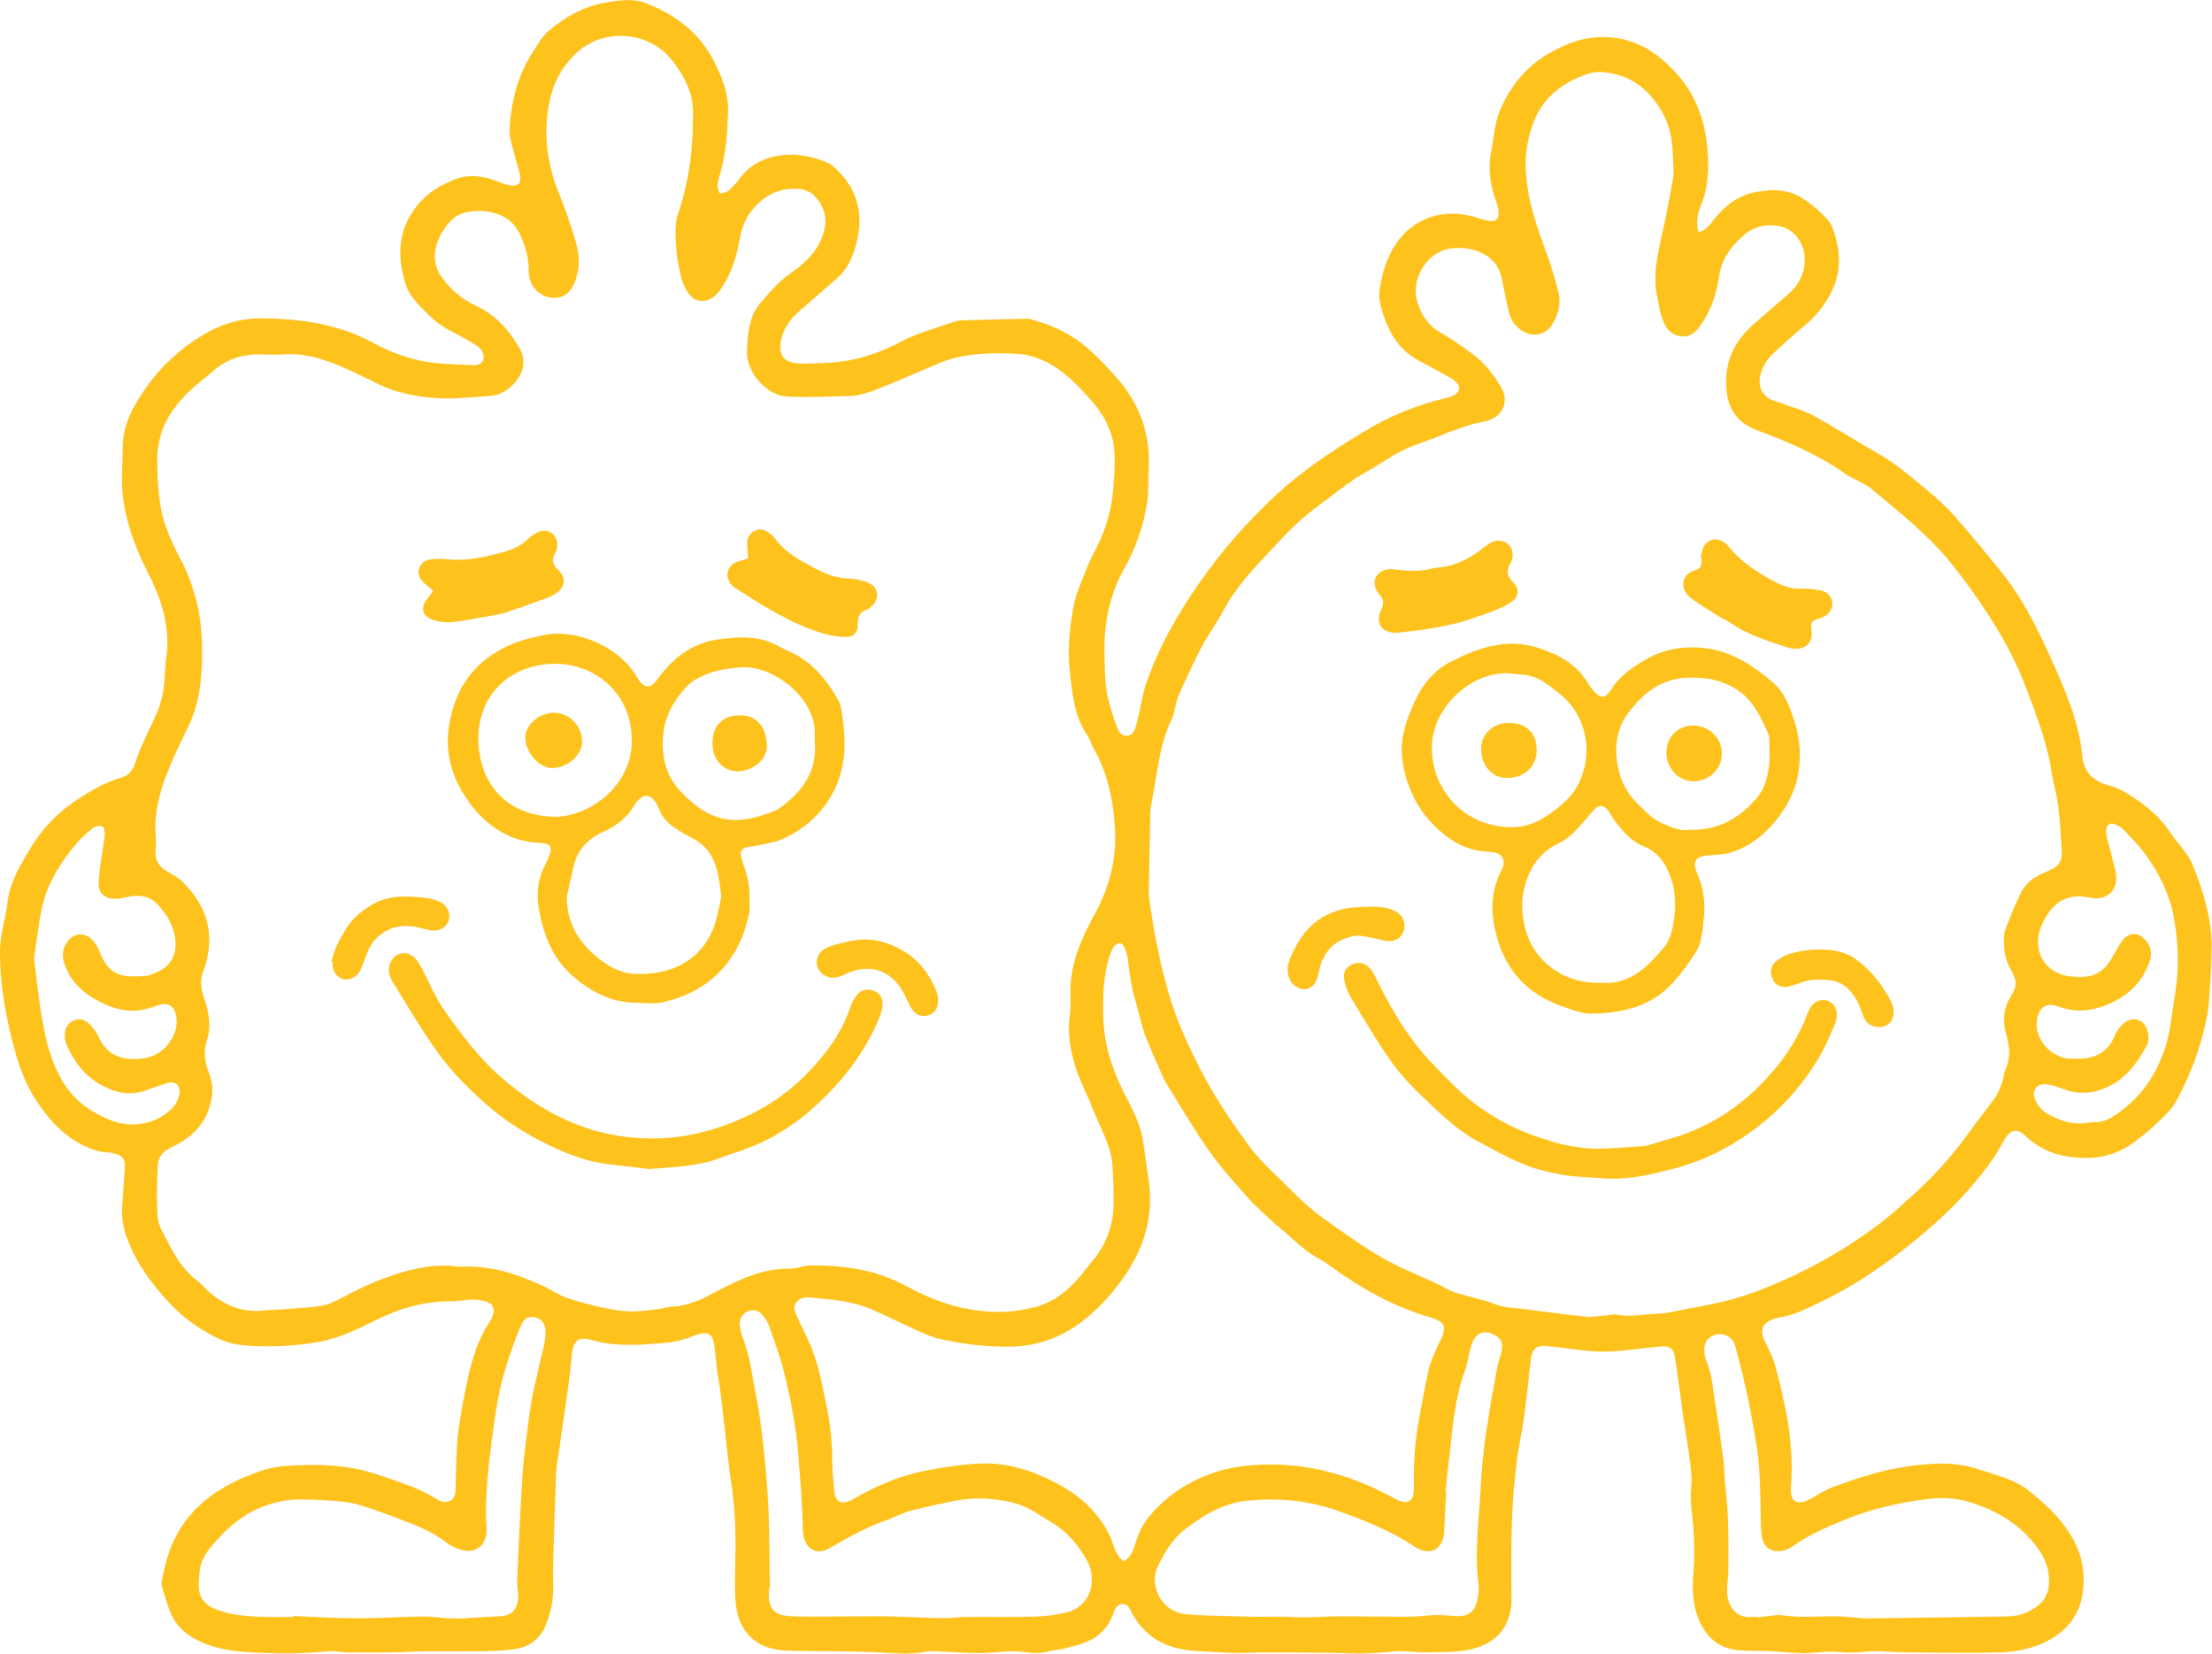
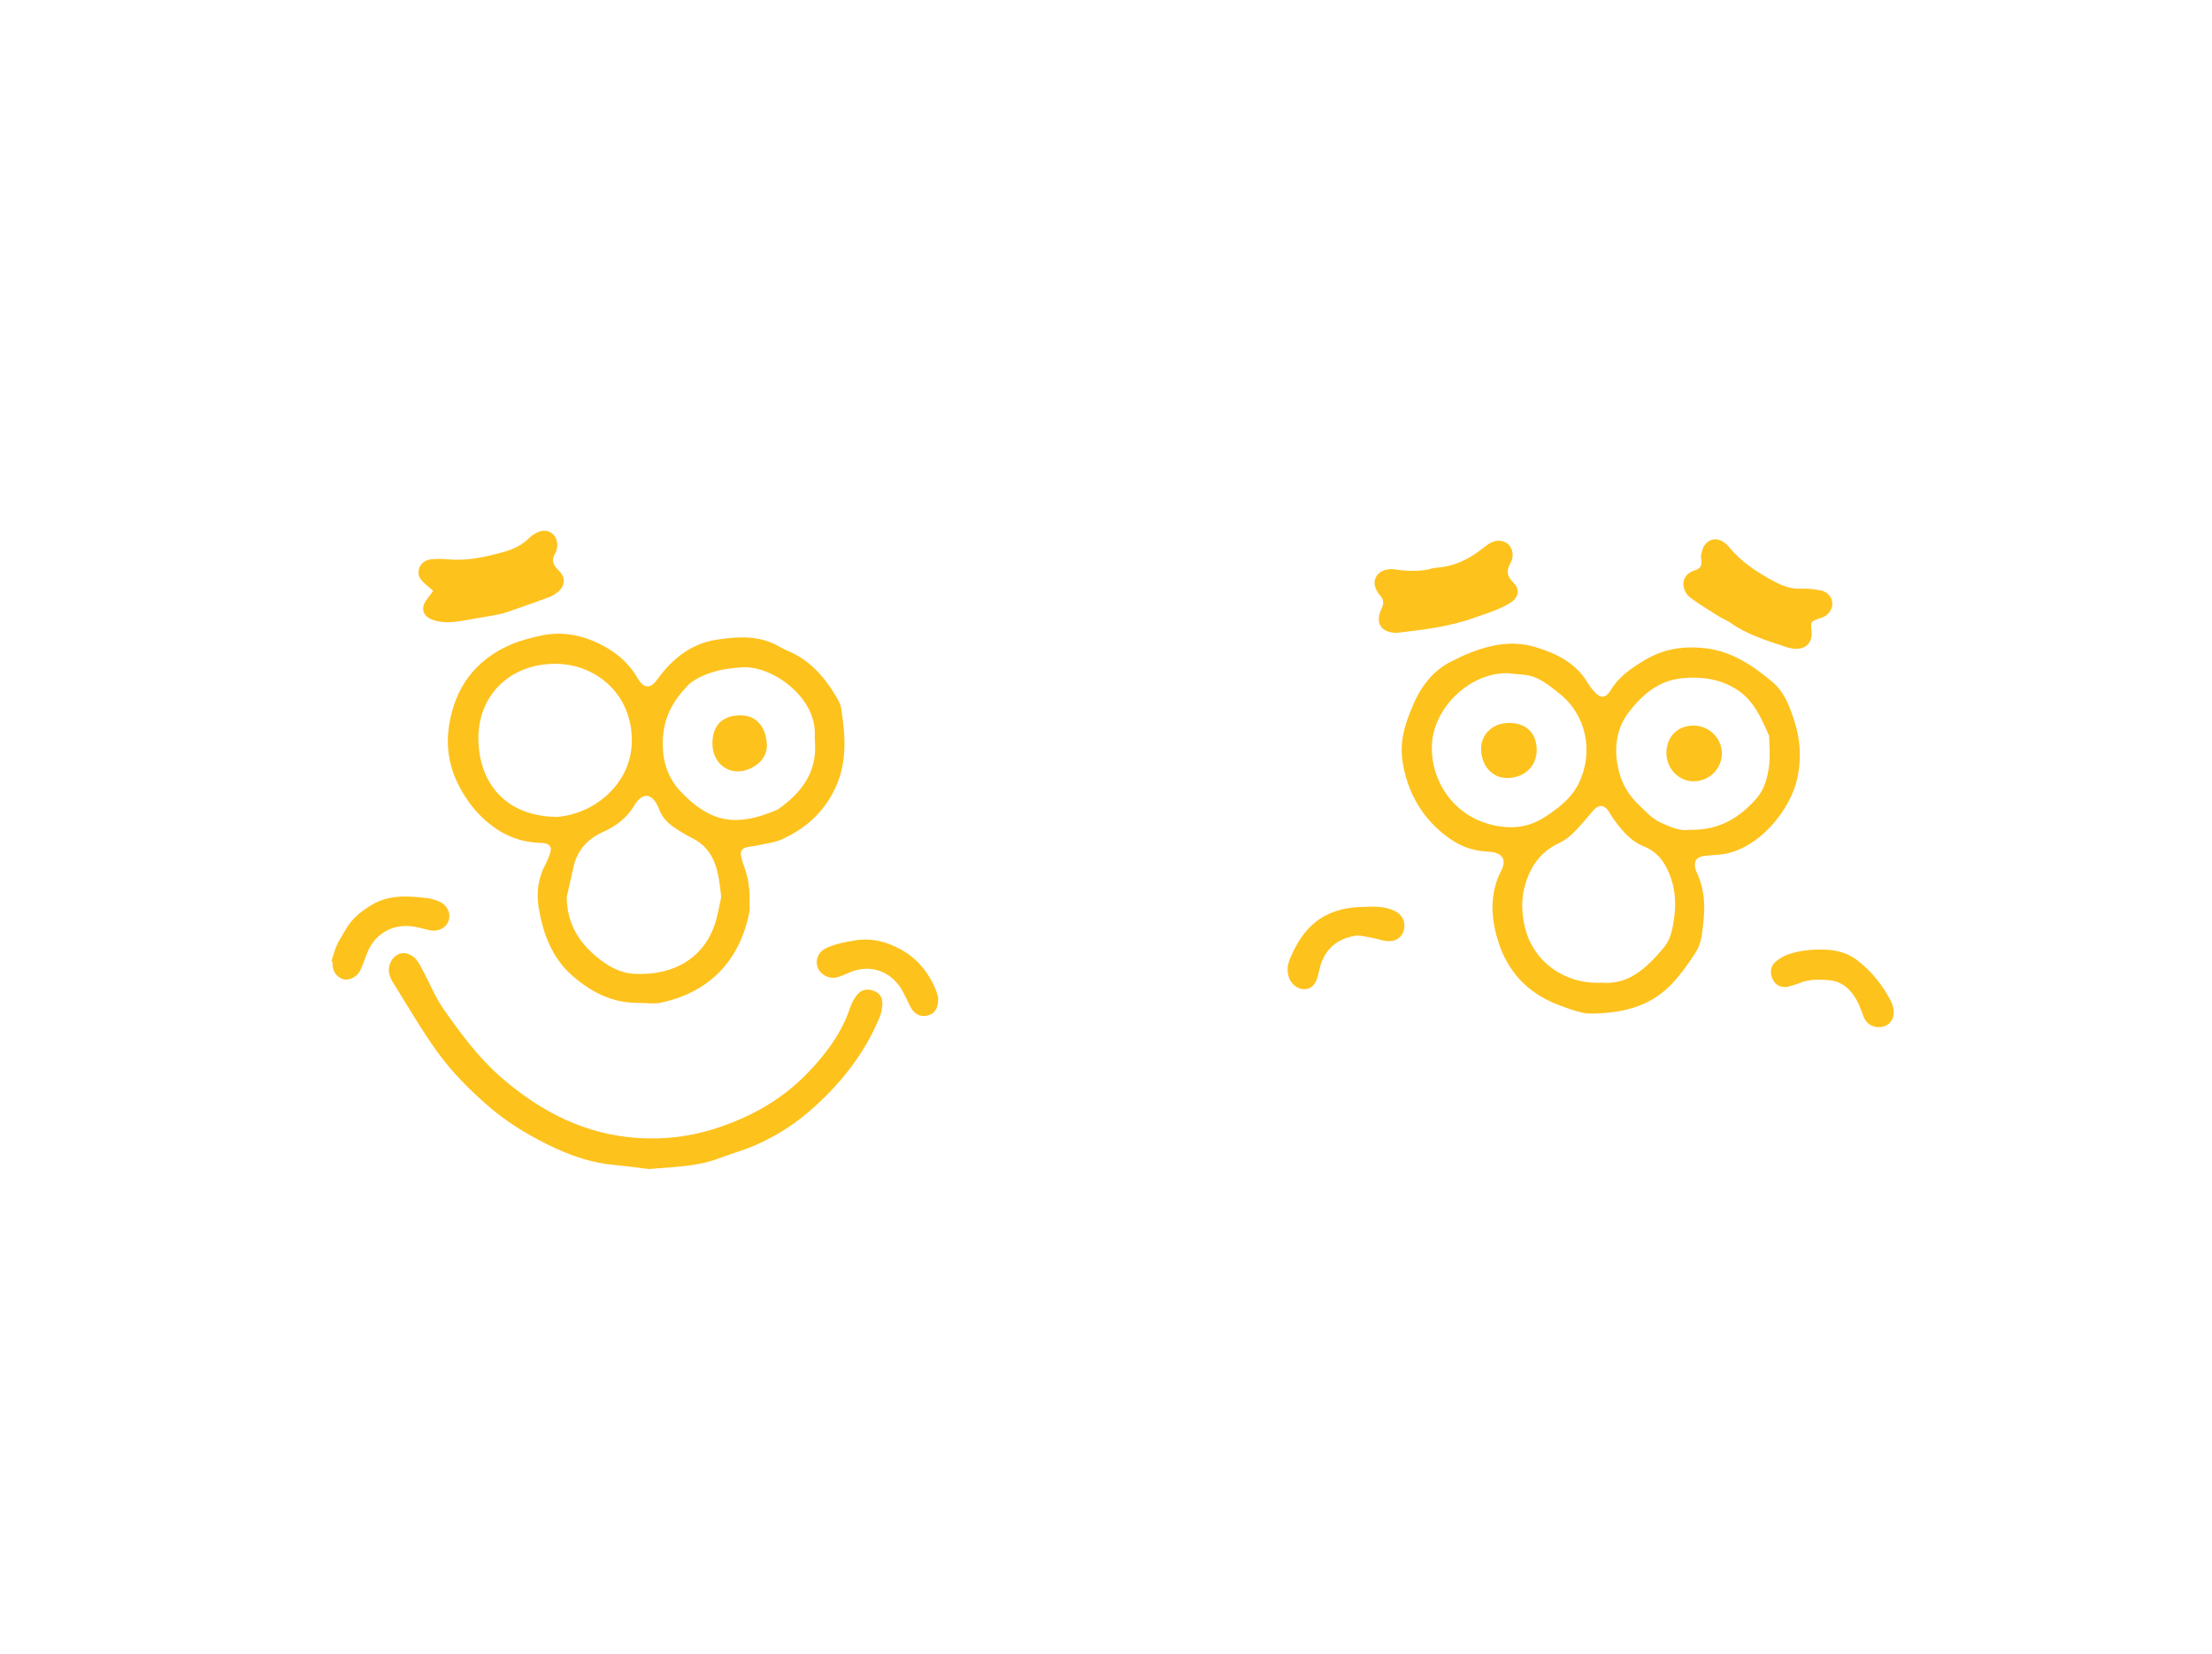
<svg xmlns="http://www.w3.org/2000/svg" viewBox="0 0 305.06 228.01" id="Layer_1">
  <defs>
    <style>
      .cls-1 {
        fill: #fec21d;
      }
    </style>
  </defs>
-   <path d="M234.24,32.01c-.38-1.36-.11-2.61.36-3.75,1.06-2.61,1.12-5.35.85-8.04-.38-3.73-1.61-7.18-4.22-10.06-1.74-1.92-3.64-3.5-6.09-4.36-4.12-1.44-7.94-.53-11.55,1.57-3.09,1.8-5.26,4.45-6.68,7.73-.83,1.93-.9,4.01-1.29,6.03-.43,2.28-.06,4.47.7,6.62.14.39.27.8.34,1.22.19,1.15-.35,1.71-1.5,1.46-.91-.19-1.78-.55-2.69-.74-2.07-.43-4.13-.29-6.05.59-2.45,1.13-4.08,3.13-5.09,5.58-.53,1.28-.85,2.68-1.07,4.06-.13.8,0,1.7.22,2.5.82,2.96,2.17,5.61,4.99,7.19,1.27.71,2.56,1.36,3.83,2.07.53.29,1.09.58,1.51.99.67.66.52,1.4-.31,1.84-.33.17-.69.29-1.06.37-4,.93-7.79,2.49-11.27,4.59-4.19,2.54-8.3,5.23-11.97,8.58-4.07,3.73-7.66,7.84-10.81,12.34-3.07,4.39-5.7,9.04-7.42,14.15-.34,1.02-.49,2.1-.73,3.15-.16.69-.26,1.39-.49,2.05-.23.68-.3,1.58-1.24,1.69-1.06.13-1.32-.8-1.58-1.51-.83-2.2-1.46-4.46-1.53-6.83-.06-2.06-.18-4.13.03-6.16.31-3,1.11-5.89,2.62-8.54,1.6-2.8,2.61-5.82,3.14-8.97.25-1.47.12-3,.22-4.49.33-4.98-1.22-9.31-4.53-12.98-1.41-1.56-2.85-3.13-4.48-4.44-2.13-1.7-4.65-2.78-7.29-3.51-.26-.08-.56-.06-.84-.05-2.81.06-5.62.14-8.43.21-.37.01-.76.04-1.11.16-2.55.88-5.16,1.56-7.59,2.85-3.37,1.79-7.02,2.84-10.89,2.9-.99.01-1.97.1-2.95.06-2.27-.08-3.08-1.22-2.53-3.46.41-1.66,1.42-2.91,2.71-3.99,1.61-1.35,3.16-2.77,4.76-4.13,1.82-1.54,2.62-3.61,3.06-5.86.75-3.87-.38-7.11-3.34-9.71-.21-.18-.43-.37-.69-.48-4-1.84-9.4-1.76-12.28,2.13-.31.41-.66.79-1,1.18-.58.63-.67.67-1.7.89-.61-1-.18-2.02.09-2.97.76-2.69.92-5.43,1.02-8.2.1-2.65-.83-4.96-2.01-7.23-2.01-3.85-5.24-6.26-9.21-7.83-1.85-.73-3.7-.43-5.52-.14-3.08.5-5.74,1.99-8.07,4-.79.68-1.34,1.67-1.94,2.57-2.18,3.29-3.18,7-3.36,10.87-.08,1.53.61,3.1.96,4.65.15.64.41,1.26.49,1.9.12.99-.33,1.39-1.33,1.26-.32-.04-.63-.17-.94-.27-.49-.16-.97-.34-1.46-.51-1.73-.59-3.41-.78-5.2-.09-2.05.79-3.84,1.85-5.25,3.59-2.62,3.24-2.82,6.83-1.71,10.62.62,2.12,2.27,3.52,3.79,4.98,1.44,1.39,3.32,2.07,5,3.09.56.34,1.19.62,1.61,1.09.31.33.5.95.43,1.39-.09.59-.67.89-1.29.88-1.59-.06-3.18-.11-4.76-.24-3.26-.26-6.34-1.29-9.18-2.84-2.13-1.17-4.34-1.94-6.68-2.48-2.89-.68-5.81-.87-8.77-.89-2.83-.02-5.36.75-7.74,2.13-4.4,2.57-7.77,6.16-10.1,10.68-.79,1.54-1.22,3.24-1.24,5.01-.02,1.13-.06,2.25-.1,3.38-.18,5.07,1.42,9.65,3.69,14.1,1.84,3.62,3.01,7.42,2.4,11.64-.26,1.84-.12,3.74-.64,5.56-.18.63-.35,1.26-.62,1.86-.62,1.41-1.32,2.8-1.94,4.21-.38.85-.76,1.72-1.02,2.61-.31,1.1-.95,1.87-2.01,2.16-2.15.61-4.06,1.74-5.89,2.92-2.37,1.53-4.4,3.49-5.99,5.86-.63.93-1.19,1.91-1.75,2.88-1.01,1.76-1.79,3.6-2.04,5.64-.27,2.23-1,4.37-1.01,6.64,0,4.82.86,9.49,2.17,14.11.62,2.19,1.45,4.29,2.65,6.17,1.67,2.61,3.68,4.98,6.54,6.41,1.1.55,2.23.98,3.48,1.02.36.01.74.12,1.09.22,1.03.31,1.35.76,1.29,1.85-.11,1.77-.25,3.55-.37,5.32-.11,1.56.12,3.01.69,4.52,1.27,3.37,3.31,6.15,5.72,8.75,2.04,2.21,4.39,3.88,7.12,5.13,1.33.61,2.7.8,4.08.88,3.24.19,6.46.02,9.65-.56,2.8-.51,5.31-1.8,7.83-3.03,3.25-1.59,6.61-2.56,10.25-2.54,1.02,0,2.04-.22,3.07-.25.59-.01,1.22.12,1.79.3.97.31,1.26,1.03.9,2-.08.22-.19.43-.32.63-1.96,2.9-2.79,6.21-3.45,9.58-.42,2.16-.86,4.32-1.07,6.5-.22,2.27-.19,4.58-.27,6.87-.02.71-.01,1.45-.73,1.86-.7.4-1.36.11-1.98-.27-2.45-1.52-5.18-2.34-7.87-3.27-4.31-1.49-8.75-1.55-13.19-1.23-1.64.12-3.3.7-4.84,1.32-5.02,2.01-9,5.19-10.89,10.48-.46,1.27-.72,2.61-1.02,3.94-.08.35,0,.76.09,1.1.33,1.12.64,2.26,1.09,3.34,1.1,2.66,3.44,3.94,5.97,4.71,1.81.55,3.76.72,5.66.82,3.36.16,6.73.18,10.1-.18.87-.09,1.76.14,2.64.15,2.06.03,4.12.03,6.18,0,1.4-.02,2.79-.13,4.2-.14,2.85-.02,5.7.02,8.54-.02,1.44-.02,2.9-.08,4.32-.3,2.05-.32,3.51-1.55,4.24-3.48.64-1.66.99-3.41.95-5.22-.03-1.16-.04-2.33,0-3.5.12-4.03.23-8.06.4-12.09.05-1.12.28-2.22.44-3.33.47-3.29.95-6.57,1.41-9.86.14-1.02.21-2.04.31-3.07.21-2.02.91-2.57,2.86-2.02,3.32.94,6.67.62,10.03.36,1.38-.11,2.67-.45,3.93-.97.26-.11.53-.19.8-.26,1.22-.28,1.77.04,1.98,1.29.2,1.2.28,2.42.43,3.63.16,1.2.38,2.4.53,3.6.2,1.53.36,3.07.54,4.6.26,2.23.44,4.47.79,6.68.56,3.48.72,6.99.67,10.5-.03,1.92-.11,3.84-.04,5.76.12,3.01,1.02,5.66,4.04,6.99.83.36,1.79.55,2.71.59,2.11.11,4.22.06,6.34.1,2.71.05,5.44.05,8.14.24,1.78.12,3.53.17,5.28-.21.32-.07.66-.04.98-.03,2.06.09,4.11.24,6.17.26,1.3.01,2.61-.18,3.92-.23.7-.03,1.41-.04,2.1.07,1.22.19,2.41.24,3.62-.08.72-.19,1.49-.22,2.21-.4.99-.25,1.99-.51,2.94-.89,1.73-.7,2.96-1.94,3.63-3.71.25-.65.48-1.45,1.28-1.53.85-.08,1.09.76,1.42,1.36,1.95,3.51,5.08,4.95,8.93,5.13,1.71.08,3.42.21,5.13.26,1.03.04,2.06-.05,3.09-.05,4.41.02,8.82-.05,13.23.12,1.93.07,3.8-.1,5.7-.28,1.43-.14,2.89.15,4.34.12,2.1-.05,4.26.05,6.28-.41,3.65-.83,5.62-3.28,5.59-7.04-.03-3.65-.06-7.31.07-10.97.1-2.76.39-5.51.71-8.25.2-1.76.65-3.5.89-5.25.36-2.69.64-5.39.96-8.08.04-.32.06-.66.15-.97.26-.91.68-1.22,1.6-1.27.14,0,.28-.01.42,0,2.13.25,4.26.56,6.39.74,1.24.1,2.51.04,3.76-.06,1.91-.15,3.8-.44,5.71-.6,1.19-.1,1.72.32,1.91,1.55.38,2.5.68,5.01,1.03,7.5.35,2.4.76,4.8,1.07,7.21.14,1.06.23,2.16.12,3.23-.2,1.99.21,3.92.32,5.88.11,1.86.15,3.75,0,5.61-.22,2.57-.16,5.03,1.06,7.39,1.17,2.26,2.99,3.41,5.48,3.54,1.26.07,2.53.04,3.8.09,1.12.05,2.24.16,3.35.22.79.04,1.58.11,2.36.04,1.49-.13,2.94-.28,4.46-.11,1.46.17,2.98-.11,4.47-.14.89-.02,1.77.08,2.66.11,1.26.04,2.53.08,3.79.08,3.56.01,7.13.08,10.69-.02,2.49-.06,4.93-.55,7.13-1.82,2.61-1.5,4.13-3.72,4.47-6.73.32-2.8-.25-5.29-1.78-7.75-1.53-2.47-3.59-4.31-5.78-6.05-1.98-1.57-4.47-2.09-6.82-2.88-3.3-1.13-6.61-.88-9.98-.39-3.5.5-6.82,1.61-10.12,2.81-1.05.38-2,1.02-2.98,1.57-1.6.9-3.03.95-2.82-1.69.46-5.7-.73-11.19-2.18-16.64-.23-.85-.65-1.65-1-2.47-.2-.48-.49-.92-.65-1.4-.39-1.15-.03-1.92,1.08-2.39.34-.15.7-.28,1.07-.33,2.13-.3,3.99-1.32,5.88-2.22,4.08-1.93,7.83-4.46,11.37-7.2,4.74-3.67,9.1-7.82,12.52-12.82.5-.73.9-1.53,1.35-2.3.84-1.42,1.75-1.62,2.94-.48,2.48,2.38,5.54,3.08,8.79,3,2.27-.05,4.44-.88,6.26-2.24,1.72-1.29,3.34-2.74,4.79-4.32.89-.97,1.44-2.29,2.03-3.5,1.47-3.05,2.49-6.26,3.15-9.58.2-1,.26-2.04.32-3.07.12-2.15.28-4.31.28-6.46.01-4.05-1.22-7.84-2.73-11.54-.28-.68-.78-1.27-1.22-1.87-.52-.72-1.15-1.37-1.63-2.12-1.64-2.56-3.98-4.34-6.54-5.84-.72-.42-1.54-.67-2.34-.92-1.97-.62-3.15-1.77-3.37-3.98-.46-4.78-2.38-9.13-4.32-13.44-1.6-3.54-3.31-7.04-5.57-10.23-.41-.57-.82-1.14-1.26-1.68-2.08-2.52-4.13-5.08-6.3-7.53-1.2-1.36-2.55-2.62-3.96-3.77-2.13-1.75-4.2-3.59-6.62-4.96-3.01-1.71-5.93-3.58-8.96-5.26-1.3-.72-2.77-1.12-4.17-1.64-.57-.22-1.17-.34-1.72-.6-1.24-.58-1.8-1.74-1.56-3.11.23-1.35.92-2.46,1.91-3.36,1.42-1.29,2.85-2.58,4.31-3.81,1.79-1.52,3.16-3.31,4.03-5.5,1.06-2.7.68-5.35-.26-7.95-.28-.78-1-1.45-1.63-2.06-.7-.68-1.48-1.3-2.3-1.85-2.08-1.41-4.34-1.46-6.74-.97-2.45.5-4.2,1.92-5.71,3.8-.56.71-1.08,1.52-2.17,1.72h.03ZM62.53,54.92c1.82-.12,3.65-.17,5.45-.38,1.85-.21,3.94-2.24,4.16-4.07.08-.71,0-1.56-.33-2.16-1.43-2.58-3.29-4.78-6.04-6.09-.38-.18-.76-.36-1.12-.58-1.53-.88-2.79-2.09-3.79-3.5-1.61-2.26-.92-5.04,1-7.36.78-.95,1.83-1.47,3.02-1.62,1.26-.15,2.51-.08,3.75.35,1.47.51,2.45,1.46,3.11,2.86.74,1.6,1.2,3.25,1.17,5.02-.02,2.16,1.63,3.44,2.91,3.63,1.89.27,3.02-.61,3.69-2.82.5-1.63.36-3.27-.11-4.85-.67-2.24-1.4-4.47-2.29-6.63-1.64-4-2.17-8.06-1.4-12.36.49-2.7,1.62-4.91,3.56-6.84,3.81-3.78,10.18-3.31,13.42.8,1.86,2.36,3.15,4.99,2.87,8.15-.05.56.02,1.13-.01,1.69-.19,3.61-.68,7.17-1.81,10.62-.22.66-.45,1.35-.51,2.03-.21,2.5.14,4.96.69,7.39.15.63.43,1.24.75,1.82.88,1.66,2.59,1.99,3.98.72.51-.46.91-1.07,1.27-1.67,1.16-1.96,1.76-4.14,2.15-6.35.34-1.93,1.18-3.49,2.65-4.81,1.57-1.41,3.34-2,5.4-1.88,1.1.07,1.97.6,2.62,1.45,1.51,1.95,1.32,3.99.26,6.06-.9,1.77-2.37,3.02-3.95,4.12-1.64,1.14-2.92,2.64-4.19,4.13-1.6,1.89-1.74,4.21-1.84,6.61-.13,3.19,3.01,6.15,5.39,6.27,2.94.16,5.89.01,8.84-.07,1.76-.05,3.35-.82,4.96-1.43,1.61-.61,3.17-1.36,4.77-2.01,1.69-.68,3.35-1.54,5.11-1.91,2.92-.61,5.93-.65,8.92-.39.41.04.82.15,1.23.26,3.53.96,5.94,3.51,8.24,6.08,1.83,2.04,3.1,4.53,3.22,7.34.09,2.04-.05,4.12-.32,6.16-.21,1.61-.65,3.22-1.22,4.74-.6,1.62-1.56,3.1-2.2,4.71-.77,1.9-1.64,3.83-1.98,5.83-.5,2.89-.75,5.82-.42,8.8.33,3,.61,5.96,2.35,8.56.41.62.62,1.36.99,2.02,1.85,3.25,2.58,6.84,2.85,10.49.31,4.24-.64,8.28-2.7,12.04-1.83,3.35-3.42,6.79-3.43,10.72,0,1.13.08,2.27-.08,3.38-.34,2.47.06,4.88.79,7.19.62,1.95,1.62,3.78,2.37,5.7,1.01,2.61,2.55,5.04,2.72,7.93.1,1.59.18,3.18.18,4.78-.01,3.1-.92,5.9-2.95,8.29-.46.53-.86,1.11-1.31,1.66-1.71,2.13-3.75,3.89-6.39,4.63-3.19.9-6.46.93-9.73.28-2.91-.59-5.64-1.7-8.24-3.11-4.16-2.27-8.65-2.91-13.29-2.85-.87.01-1.75.44-2.62.43-3.76-.05-7.02,1.43-10.22,3.14-1.91,1.02-3.8,2-6.04,2.08-.69.02-1.37.3-2.07.38-1.3.15-2.61.35-3.9.31-1.25-.04-2.51-.26-3.74-.54-1.68-.38-3.37-.79-4.99-1.36-1.18-.42-2.24-1.18-3.38-1.69-3.48-1.57-7.06-2.78-10.96-2.58-.65.04-1.3-.15-1.95-.14-.97,0-1.97,0-2.93.15-4.17.65-7.99,2.27-11.68,4.25-.9.48-1.87.96-2.85,1.12-1.98.31-3.99.39-5.99.55-.56.05-1.13.02-1.69.09-3.08.4-5.7-.6-7.96-2.65-.52-.47-.97-1.02-1.53-1.44-2.45-1.86-3.66-4.6-5.02-7.2-.47-.9-.48-2.09-.5-3.15-.05-1.91,0-3.83.11-5.74.06-.93.66-1.64,1.48-2.11.41-.23.84-.41,1.25-.63,2.54-1.37,4.16-3.4,4.67-6.3.23-1.32.05-2.51-.42-3.7-.58-1.45-.7-2.87-.2-4.39.64-1.95.21-3.92-.43-5.78-.45-1.32-.55-2.44-.06-3.79,1.71-4.66.64-8.75-2.88-12.19-.62-.61-1.43-1.04-2.2-1.49-1.15-.66-1.64-1.6-1.53-2.92.06-.75.05-1.5,0-2.24-.18-2.87.52-5.6,1.54-8.23.86-2.23,1.92-4.38,2.96-6.53,1.41-2.9,1.83-6,1.91-9.14.07-3.13-.14-6.25-1.08-9.29-.48-1.53-1-3-1.76-4.42-.79-1.48-1.55-3-2.11-4.58-1.07-2.99-1.2-6.12-1.23-9.28-.04-3.86,1.66-6.86,4.3-9.42,1.1-1.07,2.37-1.99,3.52-3,1.78-1.56,3.88-2.2,6.2-2.21,1.08,0,2.17.12,3.23.02,2.7-.23,5.21.46,7.64,1.46,2.07.85,4.06,1.9,6.09,2.86.46.22.95.38,1.43.55,2.74.94,5.57,1.22,8.44,1.18v.02ZM219.18,181.62c-2.81-.34-5.92-.7-9.02-1.11-1.33-.18-2.68-.18-3.99-.69-1.42-.56-2.95-.86-4.43-1.3-.67-.2-1.38-.35-1.98-.69-2.94-1.63-6.16-2.66-9.09-4.37-2.89-1.68-5.57-3.62-8.27-5.55-2.35-1.67-4.27-3.79-6.34-5.76-1.38-1.32-2.75-2.7-3.87-4.24-2.42-3.32-4.74-6.72-6.62-10.41-1.53-3.01-2.97-6.02-4-9.26-1.38-4.34-2.25-8.78-2.94-13.27-.11-.69-.2-1.4-.19-2.09.04-3.19.11-6.37.18-9.56.02-.75-.03-1.52.12-2.24.86-4.01,1.02-8.18,2.87-11.96.24-.49.31-1.08.47-1.62.18-.63.3-1.29.57-1.87.97-2.13,1.94-4.27,3.03-6.35.92-1.73,2.08-3.33,3.02-5.06,1.4-2.59,3.27-4.84,5.24-6.93,2.42-2.59,4.77-5.28,7.68-7.41,2.23-1.63,4.33-3.41,6.75-4.78,1.3-.73,2.55-1.56,3.83-2.33,1.98-1.18,4.2-1.8,6.32-2.66,2.04-.82,4.08-1.59,6.26-2.02,2.45-.48,3.46-2.7,2.17-4.82-.99-1.63-2.16-3.2-3.73-4.35-1.47-1.08-2.96-2.16-4.54-3.06-1.76-1.01-2.75-2.52-3.26-4.38-.82-2.92,1.23-6.45,4.17-7.13.85-.19,1.79-.2,2.66-.08,2.45.34,4.46,1.72,4.9,4.3.25,1.43.6,2.83.89,4.25.23,1.16.82,2.08,1.79,2.74,1.54,1.05,3.45.65,4.35-.98.73-1.3,1.12-2.73.76-4.19-.42-1.72-.91-3.44-1.52-5.11-1.47-4-2.92-7.97-3.01-12.34-.05-2.17.36-4.2,1.11-6.14,1.34-3.48,4.1-5.49,7.54-6.64.61-.2,1.3-.28,1.93-.22,3.89.31,6.58,2.43,8.38,5.79.9,1.69,1.24,3.52,1.32,5.41.05,1.22.2,2.46,0,3.65-.53,3.13-1.19,6.25-1.86,9.35-.46,2.12-.76,4.25-.36,6.4.26,1.37.49,2.8,1.04,4.06.85,1.95,3.22,2.41,4.5.9.86-1.02,1.55-2.24,2.06-3.48.51-1.25.8-2.6,1.01-3.94.39-2.47,1.73-4.27,3.62-5.81,1.4-1.14,2.94-1.38,4.62-1.1,1.96.32,3.41,2.16,3.54,4.16.15,2.21-.7,3.91-2.33,5.31-1.56,1.35-3.13,2.68-4.67,4.05-2.73,2.4-4.12,5.32-3.77,9.07.26,2.81,1.62,4.59,4.21,5.56,4.26,1.59,8.43,3.35,12.17,6,.6.43,1.31.71,1.97,1.08.53.3,1.1.56,1.56.94,3.98,3.33,8.08,6.52,11.34,10.64,2.3,2.91,4.4,5.95,6.31,9.11,1.57,2.61,2.87,5.35,3.95,8.22,1.42,3.77,2.83,7.53,3.41,11.54.09.6.23,1.19.37,1.79.68,2.94.8,5.93.97,8.92.06,1.09-.4,1.79-1.32,2.27-.38.19-.76.36-1.15.52-1.44.59-2.61,1.52-3.27,2.93-.77,1.64-1.47,3.33-2.1,5.04-.22.59-.15,1.3-.14,1.95.04,1.38.46,2.67,1.16,3.85.62,1.04.59,2.03-.08,3.03-1.16,1.72-1.32,3.6-.76,5.52.49,1.67.62,3.28-.15,4.91-.23.5-.23,1.1-.42,1.63-.25.7-.5,1.43-.91,2.03-.95,1.38-2.04,2.67-3.02,4.04-2.37,3.34-4.99,6.44-8.03,9.18-1.63,1.47-3.25,2.98-5,4.31-3.18,2.4-6.54,4.51-10.12,6.3-3.15,1.57-6.37,2.99-9.73,3.96-2.95.85-6.02,1.31-9.04,1.92-.59.12-1.2.17-1.81.19-1.86.05-3.71.53-5.58.1-.22-.05-.46.02-.7.05-.88.09-1.76.19-2.97.33v-.02ZM154.94,215.28c-1.02-.8-1.26-1.94-1.67-2.97-.65-1.64-1.6-3.03-2.82-4.31-1.89-1.99-4.19-3.32-6.63-4.4-2.62-1.15-5.37-1.89-8.3-1.8-2.68.08-5.29.48-7.91.99-3.32.65-6.35,1.91-9.27,3.52-.37.21-.72.45-1.1.62-1.26.54-2.03.14-2.17-1.22-.15-1.49-.29-2.98-.3-4.48-.01-2.31-.22-4.58-.68-6.84-.6-2.94-1.08-5.9-2.24-8.7-.59-1.42-1.31-2.8-1.96-4.2-.28-.6-.55-1.24-.11-1.86.49-.68,1.23-.79,2.01-.72.88.08,1.77.16,2.65.26,2,.22,3.98.59,5.84,1.4,2.23.98,4.4,2.08,6.63,3.07.98.43,2,.84,3.04,1.06,2.98.64,5.97,1,9.04.99,3.88-.01,7.28-1.19,10.29-3.51,2.42-1.87,4.43-4.14,6.13-6.71,2.72-4.09,3.73-8.51,2.92-13.35-.12-.69-.2-1.39-.3-2.08-.16-1.06-.28-2.13-.48-3.18-.43-2.29-1.6-4.31-2.62-6.35-1.64-3.28-2.7-6.67-2.78-10.36-.06-2.87,0-5.72.93-8.48.13-.39.29-.8.53-1.13.54-.7,1.15-.64,1.49.16.22.51.37,1.07.44,1.62.27,2.04.53,4.08,1.15,6.06.45,1.43.7,2.92,1.22,4.32.76,2.01,1.68,3.96,2.54,5.93.08.17.15.35.25.51,1.96,3.14,3.81,6.36,5.93,9.38,1.63,2.33,3.56,4.47,5.45,6.61,1.08,1.22,2.34,2.29,3.53,3.41.48.45,1,.84,1.5,1.27,1.62,1.42,3.15,2.94,5.11,3.92.42.21.79.51,1.16.79,4.31,3.13,8.9,5.7,14.05,7.19,1.77.51,2.08,1.23,1.32,2.92-.21.47-.49.92-.68,1.39-.38.96-.82,1.9-1.05,2.9-.44,1.86-.73,3.76-1.12,5.64-.7,3.41-.97,6.86-.9,10.34,0,.33.01.66-.04.98-.18,1.12-.86,1.51-1.93,1.07-.56-.23-1.09-.54-1.63-.82-5.93-3.1-12.16-4.65-18.91-4.09-3.1.25-5.91,1.07-8.64,2.59-2.22,1.25-4.06,2.82-5.61,4.78-.77.97-1.22,2.09-1.61,3.25-.32.96-.55,2.01-1.69,2.61ZM118.98,222.88h0c-1.13.01-2.25.01-3.38.01-2.25,0-4.51.1-6.75-.05-2.1-.14-2.9-1.03-2.81-3.35.01-.32.15-.65.14-.96-.09-4.21-.01-8.44-.33-12.64-.35-4.57-.72-9.14-1.62-13.65-.52-2.61-.8-5.28-1.8-7.78-.21-.52-.31-1.08-.39-1.64-.13-.9.25-1.57,1.02-1.97.63-.32,1.5-.22,2.04.4.42.48.79,1.07,1,1.67.72,2.07,1.49,4.15,2.02,6.27.97,3.85,1.7,7.77,2,11.74.12,1.59.26,3.17.37,4.75.09,1.35.14,2.7.2,4.05.03.61-.01,1.23.08,1.82.33,2.09,1.87,2.96,3.68,1.9,2.67-1.56,5.36-3.05,8.31-4.02.14-.04.25-.12.38-.18.82-.32,1.63-.74,2.48-.95,1.99-.51,4-.94,6.01-1.35,2.74-.55,5.45-.41,8.17.28,1.97.49,3.51,1.68,5.2,2.67,2.2,1.29,3.72,3.16,4.91,5.29,1.42,2.52.64,6.27-2.78,7.12-1.48.37-3.04.57-4.56.61-3.09.09-6.19.01-9.28.04-1.07,0-2.14.19-3.22.17-2.48-.05-4.96-.18-7.44-.25-1.22-.04-2.44,0-3.66,0h0ZM40.42,222.82v.15c-1.03,0-2.06.01-3.09,0-2.44-.03-4.86-.15-7.2-.93-1.66-.55-2.75-1.62-2.73-3.48.01-.83.06-1.67.23-2.49.31-1.47,1.26-2.6,2.24-3.68,1.77-1.97,3.76-3.63,6.28-4.61,1.78-.69,3.59-1.05,5.47-1.03,1.77.01,3.55.13,5.33.28.92.08,1.85.25,2.73.52,1.52.46,3.02.99,4.5,1.56,2.53.97,5.12,1.82,7.3,3.53.5.39,1.12.69,1.73.92,2.25.87,3.96-.35,3.9-2.78-.01-.61-.08-1.22-.09-1.83-.02-4.75.66-9.43,1.33-14.11.59-4.11,1.83-8.03,3.4-11.85.51-1.25,1.04-1.56,2.12-1.32.85.19,1.36.91,1.36,2.03,0,.56-.07,1.12-.19,1.67-.56,2.56-1.23,5.1-1.71,7.67-.41,2.2-.63,4.44-.91,6.67-.15,1.2-.28,2.41-.36,3.63-.11,1.45-.19,2.9-.26,4.35-.17,3.41-.34,6.83-.48,10.25-.03.79.19,1.59.14,2.37-.15,1.83-.99,2.52-2.84,2.58-1.54.05-3.08.19-4.62.26-.75.04-1.5.02-2.25-.02-1.17-.06-2.33-.25-3.49-.23-3.04.04-6.09.25-9.13.24-2.9,0-5.8-.2-8.7-.31h0ZM242.47,223.02s0-.04,0-.06c-.28,0-.57-.03-.85,0-1.93.23-3.41-1.18-3.45-3.68-.02-.88.19-1.76.19-2.65.02-2.39.03-4.79-.06-7.18-.07-1.87-.3-3.72-.45-5.59-.06-.79-.04-1.6-.15-2.39-.34-2.55-.69-5.1-1.1-7.64-.32-2.03-.46-4.1-1.23-6.04-.19-.47-.29-.99-.33-1.5-.12-1.64,1.3-2.68,2.88-2.2,1.04.31,1.32,1.17,1.53,2.02.6,2.31,1.21,4.62,1.67,6.96.56,2.84,1.12,5.69,1.41,8.57.29,2.88.23,5.8.33,8.71.02.51.04,1.03.12,1.53.38,2.17,2.17,2.26,3.52,1.74.26-.1.5-.25.73-.41,2.18-1.57,4.65-2.61,7.11-3.63,3.6-1.49,7.37-2.33,11.24-2.86,2.05-.28,4.04-.21,5.96.38,3.99,1.2,7.43,3.27,9.81,6.85.89,1.34,1.29,2.79,1.23,4.39-.05,1.36-.63,2.41-1.74,3.21-1.22.88-2.57,1.32-4.06,1.34-6.41.09-12.82.21-19.22.26-1.21.01-2.42-.21-3.63-.26-2.75-.11-5.52.29-8.27-.19-.32-.05-.66,0-.98.04-.74.08-1.48.19-2.23.29h0ZM199.44,205.6s-.05,0-.07,0c.12-1.16.21-2.33.36-3.49.55-4.4.75-8.86,2.29-13.1.38-1.05.53-2.19.83-3.27.11-.4.25-.81.48-1.16.56-.85,1.34-1.06,2.33-.71,1.35.49,1.74,1.28,1.35,2.77-.18.68-.42,1.35-.55,2.03-1.02,5.52-2.01,11.05-2.28,16.68-.22,4.34-.82,8.67-.29,13.04.1.82,0,1.7-.21,2.5-.35,1.37-1.25,1.97-2.69,1.97-.42,0-.83-.08-1.26-.1-.65-.04-1.31-.09-1.96-.06-1.12.05-2.24.23-3.35.23-3.05.01-6.1-.05-9.15-.06-2.37-.02-4.74.26-7.12.1-1.77-.12-3.56.01-5.34-.04-3.04-.08-6.08-.1-9.11-.34-3.71-.3-5.23-4.18-4.05-6.56.94-1.89,2.01-3.79,3.69-5.09,2.55-1.98,5.25-3.65,8.65-4.01,4.27-.45,8.44-.04,12.44,1.37,3.69,1.3,7.36,2.76,10.66,4.96,1.72,1.15,3.86.89,4.09-2.1v-.14c.09-1.82.19-3.63.28-5.44h-.01ZM4.71,132.18c.12-.93.22-1.92.38-2.88.28-1.7.46-3.44.93-5.09.87-3.01,2.57-5.61,4.6-7.98.67-.78,1.45-1.47,2.26-2.1.31-.23.91-.31,1.26-.17.22.09.31.72.3,1.11-.01.61-.16,1.2-.24,1.8-.22,1.62-.51,3.24-.61,4.86-.07,1.19.59,1.96,1.77,2.16.65.11,1.37-.01,2.03-.17,1.61-.39,3.12-.28,4.31.95,1.22,1.26,2.13,2.74,2.42,4.51.42,2.54-.64,4.29-3.07,5.12-.31.11-.62.24-.95.26-3.12.21-5.03.16-6.37-3.37-.16-.43-.41-.85-.68-1.22-1.2-1.64-3.12-1.46-4.05.36-.5,1-.36,1.99.04,2.99,1.04,2.63,3.12,4.12,5.59,5.22,2.2.98,4.41,1.13,6.67.23.26-.11.53-.19.8-.26,1.1-.25,1.83.16,2.11,1.24.3,1.13.16,2.22-.39,3.25-1.22,2.28-3.14,3.13-5.7,3.02-2.25-.1-3.66-1.14-4.56-3.13-.3-.66-.79-1.27-1.32-1.77-.6-.58-1.39-.76-2.2-.34-.75.38-1.09,1.02-1.09,1.83,0,.42,0,.88.15,1.25,1.05,2.49,2.62,4.58,5.04,5.85,1.77.92,3.69,1.4,5.7.73,1.02-.33,2.02-.72,3.04-1.06,1.27-.42,2.1.22,1.85,1.53-.12.61-.42,1.27-.83,1.73-1.34,1.47-3.07,2.22-5.07,2.39-2.18.18-4.05-.66-5.85-1.67-3.69-2.08-5.41-5.59-6.46-9.48-.48-1.76-.75-3.57-1.02-5.38-.32-2.08-.53-4.17-.8-6.32h.01ZM286.42,145.97c-.38,0-.75.03-1.13,0-2.56-.25-4.64-2.71-4.39-5.12.19-1.9,1.24-2.74,3.05-2.05,2.27.86,4.5.63,6.69-.28,2.83-1.17,4.88-3.1,5.85-6.06.35-1.08.12-2.05-.63-2.88-1-1.1-2.34-1.05-3.21.16-.46.65-.83,1.36-1.22,2.05-1.27,2.24-2.57,3.23-5.99,2.83-2.04-.24-4.24-1.66-4.37-4.55-.06-1.54.57-2.91,1.43-4.17,1.3-1.92,3.12-2.59,5.37-2.19.46.08.93.17,1.39.15,1.44-.06,2.47-1.03,2.58-2.47.04-.51-.02-1.03-.14-1.53-.29-1.23-.65-2.44-.95-3.67-.14-.54-.29-1.1-.28-1.65,0-.86.53-1.17,1.31-.84.38.16.79.36,1.06.66,1.08,1.16,2.21,2.3,3.14,3.58,1.81,2.54,3.21,5.32,3.79,8.4.75,3.94.77,7.91.02,11.87-.35,1.84-.45,3.74-.96,5.52-1.07,3.72-3.01,6.93-6.16,9.34-1.23.95-2.43,1.75-4.05,1.66-.14,0-.28.02-.42.04-2.19.4-4.19-.18-6.02-1.32-.63-.39-1.2-1.1-1.5-1.79-.58-1.35.27-2.37,1.71-2.14.82.14,1.62.44,2.41.72,2.07.73,4.05.51,5.99-.42,2.55-1.22,4.07-3.41,5.34-5.78.3-.56.18-1.49-.05-2.14-.5-1.42-2.07-1.79-3.2-.79-.48.42-.94.97-1.17,1.56-.96,2.45-2.82,3.36-5.31,3.31h.01Z" class="cls-1" />
  <path d="M103.37,124.34c.06-1.88-.21-3.48-.81-5.03-.15-.39-.24-.8-.35-1.22-.18-.67.11-1.1.75-1.26.49-.12,1.02-.15,1.51-.26,1.13-.26,2.34-.38,3.38-.85,2.95-1.34,5.31-3.29,6.94-6.26,2.1-3.82,1.86-7.74,1.22-11.76-.07-.45-.26-.91-.49-1.31-1.64-2.86-3.7-5.29-6.82-6.63-.39-.16-.78-.34-1.13-.55-2.76-1.63-5.72-1.47-8.72-1.01-3.51.54-6.05,2.57-8.1,5.34-.19.26-.39.53-.63.75-.54.48-1.12.47-1.62-.03-.26-.26-.48-.58-.66-.9-1.2-2.06-3-3.51-5.07-4.54-2.6-1.29-5.4-1.82-8.3-1.15-1.41.32-2.84.68-4.15,1.26-4.77,2.12-7.52,5.8-8.37,10.99-.56,3.47.15,6.58,1.96,9.53.99,1.62,2.16,3.01,3.66,4.2,2.07,1.64,4.34,2.49,6.96,2.57,1.42.05,1.73.58,1.17,1.9-.15.35-.28.7-.46,1.03-1.04,1.93-1.3,3.95-.93,6.12.62,3.61,1.88,6.9,4.71,9.34,2.53,2.19,5.41,3.68,8.88,3.67,1.11,0,2.26.19,3.32-.04,6.62-1.43,10.81-5.79,12.12-12.45.11-.54.01-1.12.01-1.47h.02ZM78.17,123.64c.31-1.36.62-2.73.92-4.09.49-2.3,1.97-3.88,3.99-4.79,1.88-.84,3.37-1.97,4.41-3.72,1.12-1.87,2.47-1.69,3.31.32.04.09.08.17.11.26.41,1.05,1.13,1.84,2.04,2.45.77.52,1.57,1.03,2.41,1.44,3.41,1.66,3.73,4.86,4.09,8.05.02.18-.04.37-.08.56-.16.78-.31,1.56-.5,2.33-1.37,5.6-5.94,8.11-11.4,7.83-1.71-.09-3.18-.83-4.49-1.8-2.93-2.17-4.81-4.95-4.82-8.82h0ZM76.67,112.64c-6.81-.13-10.48-4.49-10.69-10.41-.22-6.23,4.27-10.72,10.64-10.7,5.64.02,10.7,4.29,10.51,10.91-.16,5.62-5.15,9.88-10.47,10.21h0ZM112.38,102.17c.37,4.28-1.84,7.17-5.14,9.46-5.6,2.41-9.11,1.89-13.23-2.34-2-2.04-2.8-4.62-2.57-7.71.22-2.93,1.5-5.05,3.35-7,.59-.62,1.42-1.09,2.21-1.43,1.72-.75,3.53-1.03,5.44-1.14,4.07-.22,10.32,4.19,9.92,9.6-.01.19.02.38.03.56h-.01Z" class="cls-1" />
  <path d="M89.64,161.18c3.33-.29,6.52-.32,9.54-1.47,1.66-.63,3.38-1.1,5-1.81,3.06-1.33,5.78-3.12,8.28-5.41,3.8-3.48,6.85-7.41,8.82-12.17.25-.59.39-1.26.41-1.89.04-.86-.36-1.52-1.23-1.83-.87-.31-1.68-.16-2.27.59-.37.47-.7,1.02-.89,1.58-1.16,3.57-3.31,6.46-5.88,9.14-3.63,3.77-8.01,6.2-12.97,7.76-3.41,1.07-6.84,1.46-10.37,1.25-7.32-.45-13.41-3.57-18.88-8.29-3.17-2.74-5.6-6.04-7.97-9.4-1.23-1.75-2.03-3.79-3.05-5.68-.28-.53-.57-1.1-1.01-1.49-.85-.74-1.72-.8-2.44-.37-.81.48-1.29,1.62-1.05,2.56.09.36.21.73.41,1.04,2.04,3.25,3.95,6.6,6.19,9.71,2.05,2.84,4.52,5.33,7.21,7.64,2.09,1.79,4.37,3.25,6.74,4.51,3.17,1.69,6.51,3.07,10.16,3.44,1.81.18,3.61.42,5.27.62h0Z" class="cls-1" />
  <path d="M59.73,81.5c-.3.39-.54.72-.79,1.05-1.04,1.3-.66,2.51.95,2.99,1.57.47,3.14.2,4.71-.09.96-.18,1.93-.32,2.89-.5.73-.14,1.48-.24,2.18-.47,1.9-.63,3.79-1.32,5.68-2,.43-.16.88-.35,1.26-.61,1.35-.89,1.54-2.16.38-3.28-.76-.74-.97-1.38-.41-2.32.22-.38.31-.9.27-1.35-.12-1.37-1.4-2.11-2.66-1.55-.46.21-.91.51-1.27.86-.99,1-2.21,1.53-3.53,1.9-2.49.68-4.98,1.25-7.59.99-.77-.07-1.57-.08-2.34,0-.83.1-1.5.55-1.7,1.43-.19.83.25,1.43.85,1.94.35.3.7.61,1.13.98Z" class="cls-1" />
-   <path d="M103.18,76.99c-.57.18-1.06.3-1.53.48-1.43.55-1.77,2.03-.75,3.18.18.21.41.39.65.54,3.88,2.44,7.73,4.95,12.19,6.22.89.25,1.83.38,2.75.41,1.24.04,1.83-.55,1.8-1.78-.02-.96.23-1.63,1.2-1.95.25-.08.49-.28.69-.47,1.26-1.13.99-2.76-.59-3.33-.74-.26-1.54-.48-2.32-.49-1.74-.02-3.33-.63-4.8-1.4-2.01-1.06-4.08-2.12-5.5-4.03-.25-.34-.56-.65-.9-.89-.59-.42-1.23-.66-1.96-.29-.75.38-1.11.98-1.07,1.81.03.65.08,1.29.12,2h0Z" class="cls-1" />
  <path d="M45.86,132.6c0,.14,0,.28,0,.42.07,1.02.6,1.74,1.48,2,.7.21,1.79-.24,2.25-1.05.34-.61.57-1.28.8-1.93.4-1.12.9-2.15,1.83-2.95,1.67-1.45,3.58-1.66,5.64-1.17.5.12.99.27,1.49.36,1.13.21,2.16-.33,2.51-1.3.35-.95-.1-2.08-1.13-2.59-.57-.29-1.22-.48-1.86-.56-2.62-.31-5.23-.49-7.64.96-1.47.88-2.75,1.93-3.6,3.45-.39.69-.85,1.36-1.17,2.08-.32.71-.51,1.48-.76,2.22.05.02.1.04.15.05h0Z" class="cls-1" />
  <path d="M129.39,137.58c-.06-.21-.16-.72-.36-1.18-.89-2.07-2.21-3.86-4.1-5.06-2.26-1.44-4.76-2.17-7.49-1.59-.64.14-1.29.22-1.92.41-.62.18-1.27.38-1.82.7-.93.54-1.29,1.67-.93,2.56.4,1,1.57,1.62,2.65,1.34.54-.14,1.06-.37,1.57-.6,2.75-1.24,5.55-.46,7.22,2.05.33.51.58,1.07.86,1.61.22.42.38.86.63,1.25.59.92,1.46,1.23,2.39.91.89-.31,1.32-.99,1.3-2.4h0Z" class="cls-1" />
-   <path d="M76.37,98.27c-2.03.01-3.92,1.69-3.93,3.46,0,1.86,1.83,4.23,3.79,4.17,2.11-.08,4.06-1.77,4.04-3.68-.02-2.18-1.79-3.96-3.91-3.95h0Z" class="cls-1" />
  <path d="M98.26,102.62c.03,2.16,1.53,3.76,3.53,3.74,1.77-.02,4.08-1.44,3.97-3.69-.12-2.48-1.47-4.06-3.69-4.04-2.5.03-3.85,1.44-3.82,3.99h0Z" class="cls-1" />
  <path d="M219.58,139.76c4.84-.08,8.36-1.27,11.1-4.22,1.2-1.3,2.25-2.76,3.2-4.26.84-1.33.9-2.93,1.07-4.47.25-2.33,0-4.58-1.03-6.71-.02-.04-.04-.09-.05-.14-.38-1.21.08-1.86,1.37-1.97.65-.05,1.3-.1,1.96-.16,5.11-.48,9.89-6.09,10.76-10.95.46-2.55.31-4.99-.5-7.47-.66-2.03-1.37-4-3.06-5.41-2.69-2.25-5.58-4.18-9.15-4.61-2.93-.35-5.78.04-8.39,1.61-1.81,1.09-3.55,2.23-4.69,4.12-.76,1.26-1.49,1.22-2.43.1-.27-.32-.53-.66-.75-1.02-1.61-2.73-4.17-4.02-7.08-4.93-3.6-1.13-6.92-.25-10.2,1.17-.3.13-.58.32-.88.45-2.95,1.23-4.77,3.54-5.98,6.39-.86,2.03-1.61,4.12-1.54,6.37.04,1.11.23,2.23.53,3.3,1,3.65,3.07,6.59,6.19,8.75,1.54,1.06,3.25,1.64,5.12,1.73.37.02.75.04,1.1.15,1,.33,1.31.97,1.01,1.96-.04.14-.09.26-.16.39-1.64,3.1-1.52,6.35-.58,9.56,1.27,4.34,4.06,7.41,8.34,9.05,1.81.69,3.61,1.32,4.71,1.21ZM220.84,135.5c-5.14.24-9.48-3-10.56-7.74-.4-1.75-.5-3.53-.07-5.29.69-2.76,2.1-4.96,4.8-6.22.75-.35,1.44-.88,2.03-1.46.96-.96,1.81-2.02,2.7-3.04.7-.82,1.42-.83,2.05.02.22.3.38.65.59.95,1.17,1.66,2.46,3.25,4.39,4.02,1.77.71,2.75,2.04,3.42,3.68.79,1.9.99,3.91.72,5.93-.2,1.53-.44,3.11-1.47,4.33-2.31,2.74-4.83,5.18-8.6,4.81h0ZM208.13,92.85c.7.06,1.39.12,2.08.19,1.98.21,3.42,1.45,4.87,2.61,3.68,2.92,4.7,7.94,2.74,12.17-.99,2.14-2.72,3.48-4.63,4.75-2.26,1.5-4.57,1.8-7.2,1.22-5.55-1.2-8.76-6.22-8.51-11.16.27-5.23,5.48-10.06,10.64-9.79h0ZM233.02,114.42c-1.3.21-2.67-.37-4.04-1.02-1.23-.58-2.07-1.57-3.02-2.47-1.36-1.3-2.26-2.82-2.71-4.65-.72-2.94-.4-5.8,1.43-8.15,1.84-2.35,4.06-4.32,7.38-4.62,2.68-.24,5.13.11,7.39,1.52,2.35,1.46,3.41,3.89,4.47,6.29.05.12.07.28.08.41.01,1.25.14,2.52-.01,3.75-.21,1.63-.6,3.27-1.7,4.55-2.35,2.72-5.23,4.5-9.25,4.38h0Z" class="cls-1" />
-   <path d="M222.03,162.54c3.04.06,5.94-.66,8.84-1.41,3.77-.97,7.2-2.66,10.35-4.88,4.06-2.87,7.38-6.51,9.87-10.83.79-1.37,1.37-2.87,2.01-4.32.15-.34.21-.72.22-1.09.05-.99-.49-1.76-1.37-2.05-.73-.25-1.66.09-2.19.84-.21.3-.37.65-.5,1-1.44,3.84-3.78,7.11-6.66,9.97-3.38,3.34-7.33,5.78-11.91,7.13-.99.29-1.97.59-2.95.88-.36.11-.72.23-1.08.25-1.96.14-3.92.31-5.88.36-3.28.08-6.38-.76-9.44-1.87-2.93-1.06-5.64-2.58-8.09-4.44-1.97-1.49-3.68-3.33-5.41-5.11-3.48-3.55-5.98-7.77-8.14-12.22-.22-.46-.48-.92-.82-1.29-.67-.73-1.56-.87-2.43-.46-.83.38-1.28,1.05-1.07,2.06.17.86.47,1.73.92,2.48,1.87,3.08,3.67,6.23,5.79,9.14,1.5,2.06,3.37,3.88,5.23,5.63,2,1.89,4.06,3.77,6.52,5.08,3.13,1.66,6.2,3.48,9.74,4.21,1.05.22,2.1.46,3.16.56,1.77.18,3.54.26,5.31.38h0Z" class="cls-1" />
  <path d="M192.76,87.25c3.52-.42,7.19-.83,10.69-2.12.92-.33,1.87-.62,2.77-.99.78-.32,1.56-.66,2.24-1.14,1.01-.72,1.15-1.79.27-2.64-.9-.87-1.03-1.66-.42-2.73.38-.66.42-1.46.03-2.16-.52-.92-1.83-1.19-2.84-.58-.52.31-.99.7-1.48,1.07-1.72,1.29-3.62,2.14-5.78,2.31-.19.02-.38.02-.56.07-1.79.52-3.59.43-5.41.16-.35-.05-.73-.03-1.08.05-1.5.36-2.06,1.72-1.24,3.02.12.2.25.39.41.57.5.56.5,1.12.17,1.8-.96,1.97-.06,3.37,2.23,3.32h0Z" class="cls-1" />
  <path d="M234.56,76.74c.25,1.11.07,1.63-.82,1.9-2.15.66-1.89,2.84-.56,3.82,1.24.91,2.57,1.71,3.87,2.53.51.32,1.1.53,1.59.88,2.29,1.62,4.93,2.43,7.55,3.3.44.15.9.26,1.36.29,1.56.07,2.45-.91,2.28-2.46-.14-1.25-.11-1.32,1.03-1.71.26-.09.54-.16.78-.3.8-.47,1.19-1.32,1.02-2.13-.15-.73-.83-1.36-1.69-1.48-.79-.11-1.59-.26-2.37-.21-1.53.11-2.84-.4-4.13-1.11-2.23-1.22-4.33-2.57-5.97-4.58-1.13-1.38-2.58-1.48-3.44-.28-.35.49-.39,1.19-.5,1.53h0Z" class="cls-1" />
  <path d="M246.36,136.11c.58-.17,1.18-.29,1.73-.53,1.39-.59,2.85-.56,4.29-.41,1.73.18,2.87,1.3,3.68,2.74.41.73.65,1.55.97,2.33.36.86,1.02,1.32,1.95,1.38,1.31.08,2.26-.85,2.18-2.16-.03-.46-.15-.94-.35-1.35-1.1-2.16-2.56-4.02-4.46-5.54-1.22-.98-2.58-1.47-4.11-1.59-1.88-.14-3.75,0-5.55.59-.69.22-1.37.63-1.9,1.12-.67.63-.7,1.53-.31,2.35.36.75.99,1.11,1.87,1.06h-.01Z" class="cls-1" />
  <path d="M188.51,125.05c-1.71-.01-3.15.16-4.6.7-3.08,1.13-4.74,3.51-5.96,6.32-.41.95-.55,1.97-.08,2.98.38.83,1.26,1.4,2.1,1.34.93-.06,1.4-.68,1.67-1.47.18-.53.27-1.09.42-1.63.68-2.41,2.31-3.81,4.72-4.24.79-.14,1.66.14,2.48.27.64.11,1.26.35,1.91.43,1.19.16,2.12-.41,2.42-1.42.32-1.09-.13-2.17-1.17-2.69-1.3-.65-2.71-.66-3.91-.61h0Z" class="cls-1" />
  <path d="M207.86,107.28c2.38-.02,4.09-1.64,4.07-3.89-.01-2.32-1.47-3.72-3.83-3.71-2.22.01-3.86,1.55-3.84,3.61.02,2.3,1.56,4.01,3.6,3.99Z" class="cls-1" />
  <path d="M229.82,103.83c0,2.17,1.78,4.02,3.94,3.9,2.21-.14,3.72-1.92,3.71-3.86-.01-2.08-1.77-3.81-3.87-3.82-2.25-.02-3.78,1.53-3.78,3.79Z" class="cls-1" />
</svg>